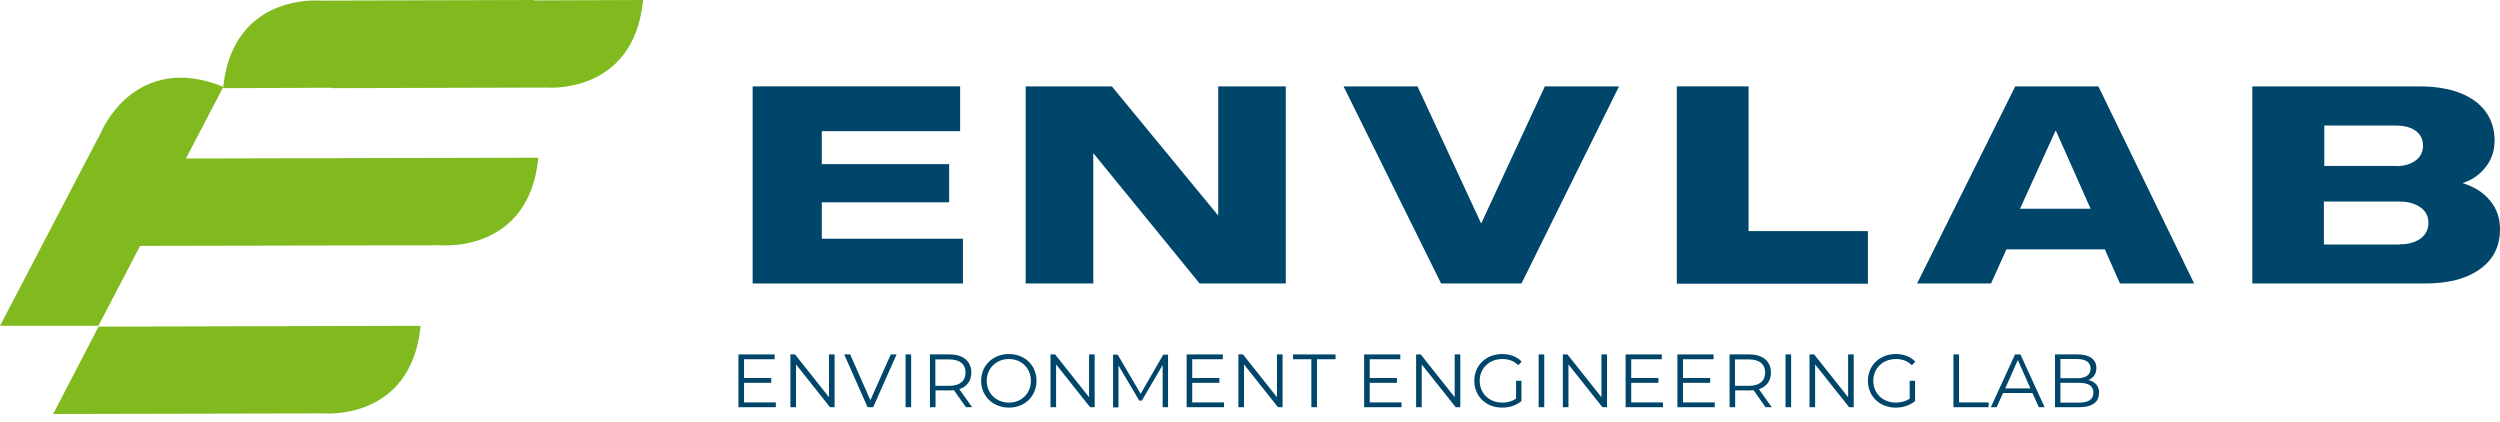
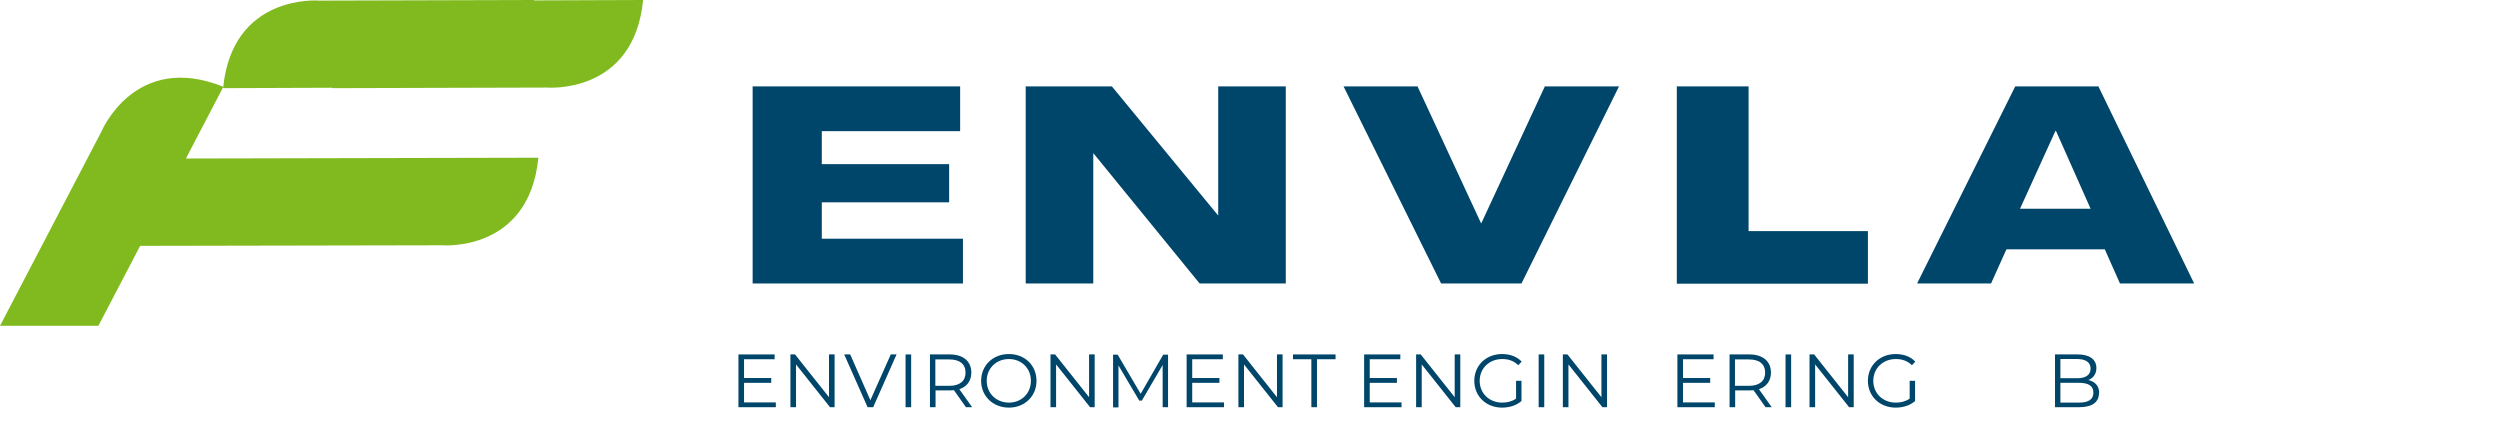
<svg xmlns="http://www.w3.org/2000/svg" width="255" height="43" viewBox="0 0 255 43" fill="none">
  <path d="M22.776 8.848C13.743 5.219 10.338 13.436 10.338 13.436L0 33.235H10.032L14.293 25.079L45.103 25.018C45.103 25.018 53.973 25.772 54.911 16.087L18.963 16.168L22.776 8.869V8.848Z" fill="#80BA1E" />
-   <path d="M5.424 42.227L33.094 42.166C33.094 42.166 41.964 42.921 42.902 33.235L10.053 33.317L5.424 42.227Z" fill="#80BA1E" />
  <path d="M54.463 0.041V0L32.564 0.061C32.564 0.061 23.694 -0.693 22.756 8.992L33.889 8.951V8.992L55.788 8.931C55.788 8.931 64.658 9.685 65.596 0L54.463 0.041Z" fill="#80BA1E" />
  <path d="M79.134 41.046V41.535H75.321V36.152H79.012V36.642H75.892V38.558H78.665V39.048H75.892V41.046H79.134Z" fill="#00456A" />
  <path d="M85.129 36.152V41.535H84.66L81.194 37.172V41.535H80.623V36.152H81.092L84.558 40.516V36.152H85.129Z" fill="#00456A" />
  <path d="M91.45 36.152L89.064 41.535H88.494L86.108 36.152H86.72L88.779 40.822L90.859 36.152H91.43H91.45Z" fill="#00456A" />
  <path d="M92.367 36.152H92.938V41.535H92.367V36.152Z" fill="#00456A" />
  <path d="M98.526 41.535L97.302 39.802C97.16 39.802 97.017 39.823 96.874 39.823H95.426V41.535H94.856V36.152H96.874C98.24 36.152 99.076 36.846 99.076 38.008C99.076 38.844 98.628 39.435 97.853 39.7L99.158 41.535H98.546H98.526ZM98.485 38.008C98.485 37.151 97.914 36.662 96.833 36.662H95.406V39.354H96.833C97.914 39.354 98.485 38.844 98.485 38.008Z" fill="#00456A" />
  <path d="M100.075 38.845C100.075 37.275 101.278 36.112 102.909 36.112C104.541 36.112 105.723 37.275 105.723 38.845C105.723 40.415 104.52 41.577 102.909 41.577C101.299 41.577 100.075 40.415 100.075 38.845ZM105.152 38.845C105.152 37.56 104.194 36.622 102.909 36.622C101.625 36.622 100.646 37.56 100.646 38.845C100.646 40.129 101.625 41.067 102.909 41.067C104.194 41.067 105.152 40.129 105.152 38.845Z" fill="#00456A" />
  <path d="M111.657 36.152V41.535H111.188L107.721 37.172V41.535H107.15V36.152H107.619L111.086 40.516V36.152H111.657Z" fill="#00456A" />
  <path d="M119.141 36.152V41.535H118.59V37.233L116.469 40.862H116.204L114.084 37.274V41.556H113.533V36.173H114.002L116.347 40.169L118.651 36.173H119.12L119.141 36.152Z" fill="#00456A" />
  <path d="M124.849 41.046V41.535H121.036V36.152H124.727V36.642H121.607V38.558H124.38V39.048H121.607V41.046H124.849Z" fill="#00456A" />
  <path d="M130.823 36.152V41.535H130.354L126.888 37.172V41.535H126.317V36.152H126.786L130.252 40.516V36.152H130.823Z" fill="#00456A" />
  <path d="M133.781 36.642H131.884V36.152H136.227V36.642H134.331V41.535H133.76V36.642H133.781Z" fill="#00456A" />
  <path d="M142.955 41.046V41.535H139.142V36.152H142.833V36.642H139.713V38.558H142.486V39.048H139.713V41.046H142.955Z" fill="#00456A" />
  <path d="M148.95 36.152V41.535H148.481L145.015 37.172V41.535H144.444V36.152H144.913L148.379 40.516V36.152H148.95Z" fill="#00456A" />
  <path d="M154.639 38.845H155.19V40.904C154.68 41.353 153.967 41.577 153.212 41.577C151.581 41.577 150.378 40.415 150.378 38.845C150.378 37.275 151.581 36.112 153.212 36.112C154.028 36.112 154.741 36.377 155.21 36.887L154.864 37.254C154.415 36.806 153.865 36.622 153.233 36.622C151.907 36.622 150.928 37.56 150.928 38.845C150.928 40.129 151.907 41.067 153.233 41.067C153.742 41.067 154.232 40.945 154.639 40.659V38.845Z" fill="#00456A" />
  <path d="M156.943 36.152H157.514V41.535H156.943V36.152Z" fill="#00456A" />
  <path d="M163.917 36.152V41.535H163.448L159.982 37.172V41.535H159.411V36.152H159.88L163.346 40.516V36.152H163.917Z" fill="#00456A" />
-   <path d="M169.626 41.046V41.535H165.813V36.152H169.504V36.642H166.384V38.558H169.157V39.048H166.384V41.046H169.626Z" fill="#00456A" />
  <path d="M174.908 41.046V41.535H171.095V36.152H174.785V36.642H171.666V38.558H174.439V39.048H171.666V41.046H174.908Z" fill="#00456A" />
  <path d="M180.086 41.535L178.863 39.802C178.72 39.802 178.577 39.823 178.435 39.823H176.987V41.535H176.416V36.152H178.435C179.801 36.152 180.637 36.846 180.637 38.008C180.637 38.844 180.188 39.435 179.413 39.7L180.718 41.535H180.107H180.086ZM180.045 38.008C180.045 37.151 179.475 36.662 178.394 36.662H176.967V39.354H178.394C179.475 39.354 180.045 38.844 180.045 38.008Z" fill="#00456A" />
  <path d="M182.125 36.152H182.696V41.535H182.125V36.152Z" fill="#00456A" />
  <path d="M189.079 36.152V41.535H188.61L185.143 37.172V41.535H184.572V36.152H185.041L188.508 40.516V36.152H189.079Z" fill="#00456A" />
  <path d="M194.787 38.845H195.338V40.904C194.828 41.353 194.115 41.577 193.36 41.577C191.729 41.577 190.526 40.415 190.526 38.845C190.526 37.275 191.729 36.112 193.36 36.112C194.176 36.112 194.889 36.377 195.358 36.887L195.012 37.254C194.563 36.806 194.013 36.622 193.38 36.622C192.055 36.622 191.076 37.56 191.076 38.845C191.076 40.129 192.055 41.067 193.38 41.067C193.89 41.067 194.38 40.945 194.787 40.659V38.845Z" fill="#00456A" />
-   <path d="M199.252 36.152H199.823V41.046H202.841V41.535H199.252V36.152Z" fill="#00456A" />
-   <path d="M207.307 40.088H204.31L203.657 41.535H203.066L205.533 36.152H206.084L208.551 41.535H207.96L207.307 40.088ZM207.103 39.619L205.819 36.723L204.534 39.619H207.124H207.103Z" fill="#00456A" />
  <path d="M214.097 40.088C214.097 41.005 213.424 41.535 212.078 41.535H209.611V36.152H211.935C213.138 36.152 213.832 36.662 213.832 37.539C213.832 38.151 213.505 38.558 213.016 38.762C213.709 38.925 214.117 39.374 214.117 40.108L214.097 40.088ZM210.161 36.621V38.579H211.874C212.731 38.579 213.24 38.252 213.24 37.6C213.24 36.948 212.731 36.621 211.874 36.621H210.161ZM213.526 40.047C213.526 39.354 213.016 39.048 212.058 39.048H210.161V41.066H212.058C212.996 41.066 213.526 40.761 213.526 40.047Z" fill="#00456A" />
  <path d="M76.749 8.811H97.934V13.378H83.824V16.742H96.813V20.637H83.824V24.348H98.22V28.915H76.769V8.811H76.749Z" fill="#00456A" />
  <path d="M104.622 8.811H113.41L124.237 21.962H124.258V8.811H131.15V28.915H122.362L111.534 15.641H111.514V28.915H104.622V8.811Z" fill="#00456A" />
  <path d="M137.042 8.811H144.587L151.071 22.778H151.091L157.575 8.811H165.14L155.19 28.915H146.993L137.042 8.811Z" fill="#00456A" />
  <path d="M171.034 8.811H178.354V23.573H190.527V28.936H171.034V8.811Z" fill="#00456A" />
  <path d="M205.533 8.811H214.036L223.803 28.915H216.238L214.688 25.429H204.656L203.086 28.915H195.542L205.554 8.811H205.533ZM213.241 21.289L209.713 13.358H209.652L206.043 21.289H213.261H213.241Z" fill="#00456A" />
-   <path d="M229.757 8.811H246.803C248.373 8.811 249.739 9.035 250.881 9.463C252.023 9.912 252.92 10.544 253.532 11.38C254.143 12.216 254.449 13.215 254.449 14.357C254.449 15.05 254.307 15.662 254.041 16.233C253.776 16.803 253.389 17.273 252.92 17.701C252.451 18.129 251.86 18.455 251.187 18.679C252.369 19.046 253.287 19.617 253.98 20.453C254.674 21.289 255 22.248 255 23.369C255 24.552 254.694 25.551 254.082 26.366C253.471 27.182 252.573 27.814 251.432 28.263C250.29 28.711 248.903 28.915 247.333 28.915H229.736V8.811H229.757ZM244.764 24.919C245.355 24.919 245.885 24.837 246.314 24.654C246.762 24.47 247.088 24.226 247.333 23.899C247.578 23.573 247.7 23.186 247.7 22.737C247.7 22.064 247.435 21.534 246.885 21.147C246.334 20.759 245.62 20.555 244.723 20.555H237.036V24.939H244.744L244.764 24.919ZM244.377 16.946C244.947 16.946 245.437 16.865 245.845 16.681C246.273 16.498 246.579 16.273 246.803 15.967C247.027 15.662 247.15 15.295 247.15 14.866C247.15 14.234 246.905 13.725 246.416 13.358C245.926 12.991 245.233 12.807 244.377 12.807H237.077V16.926H244.377V16.946Z" fill="#00456A" />
</svg>